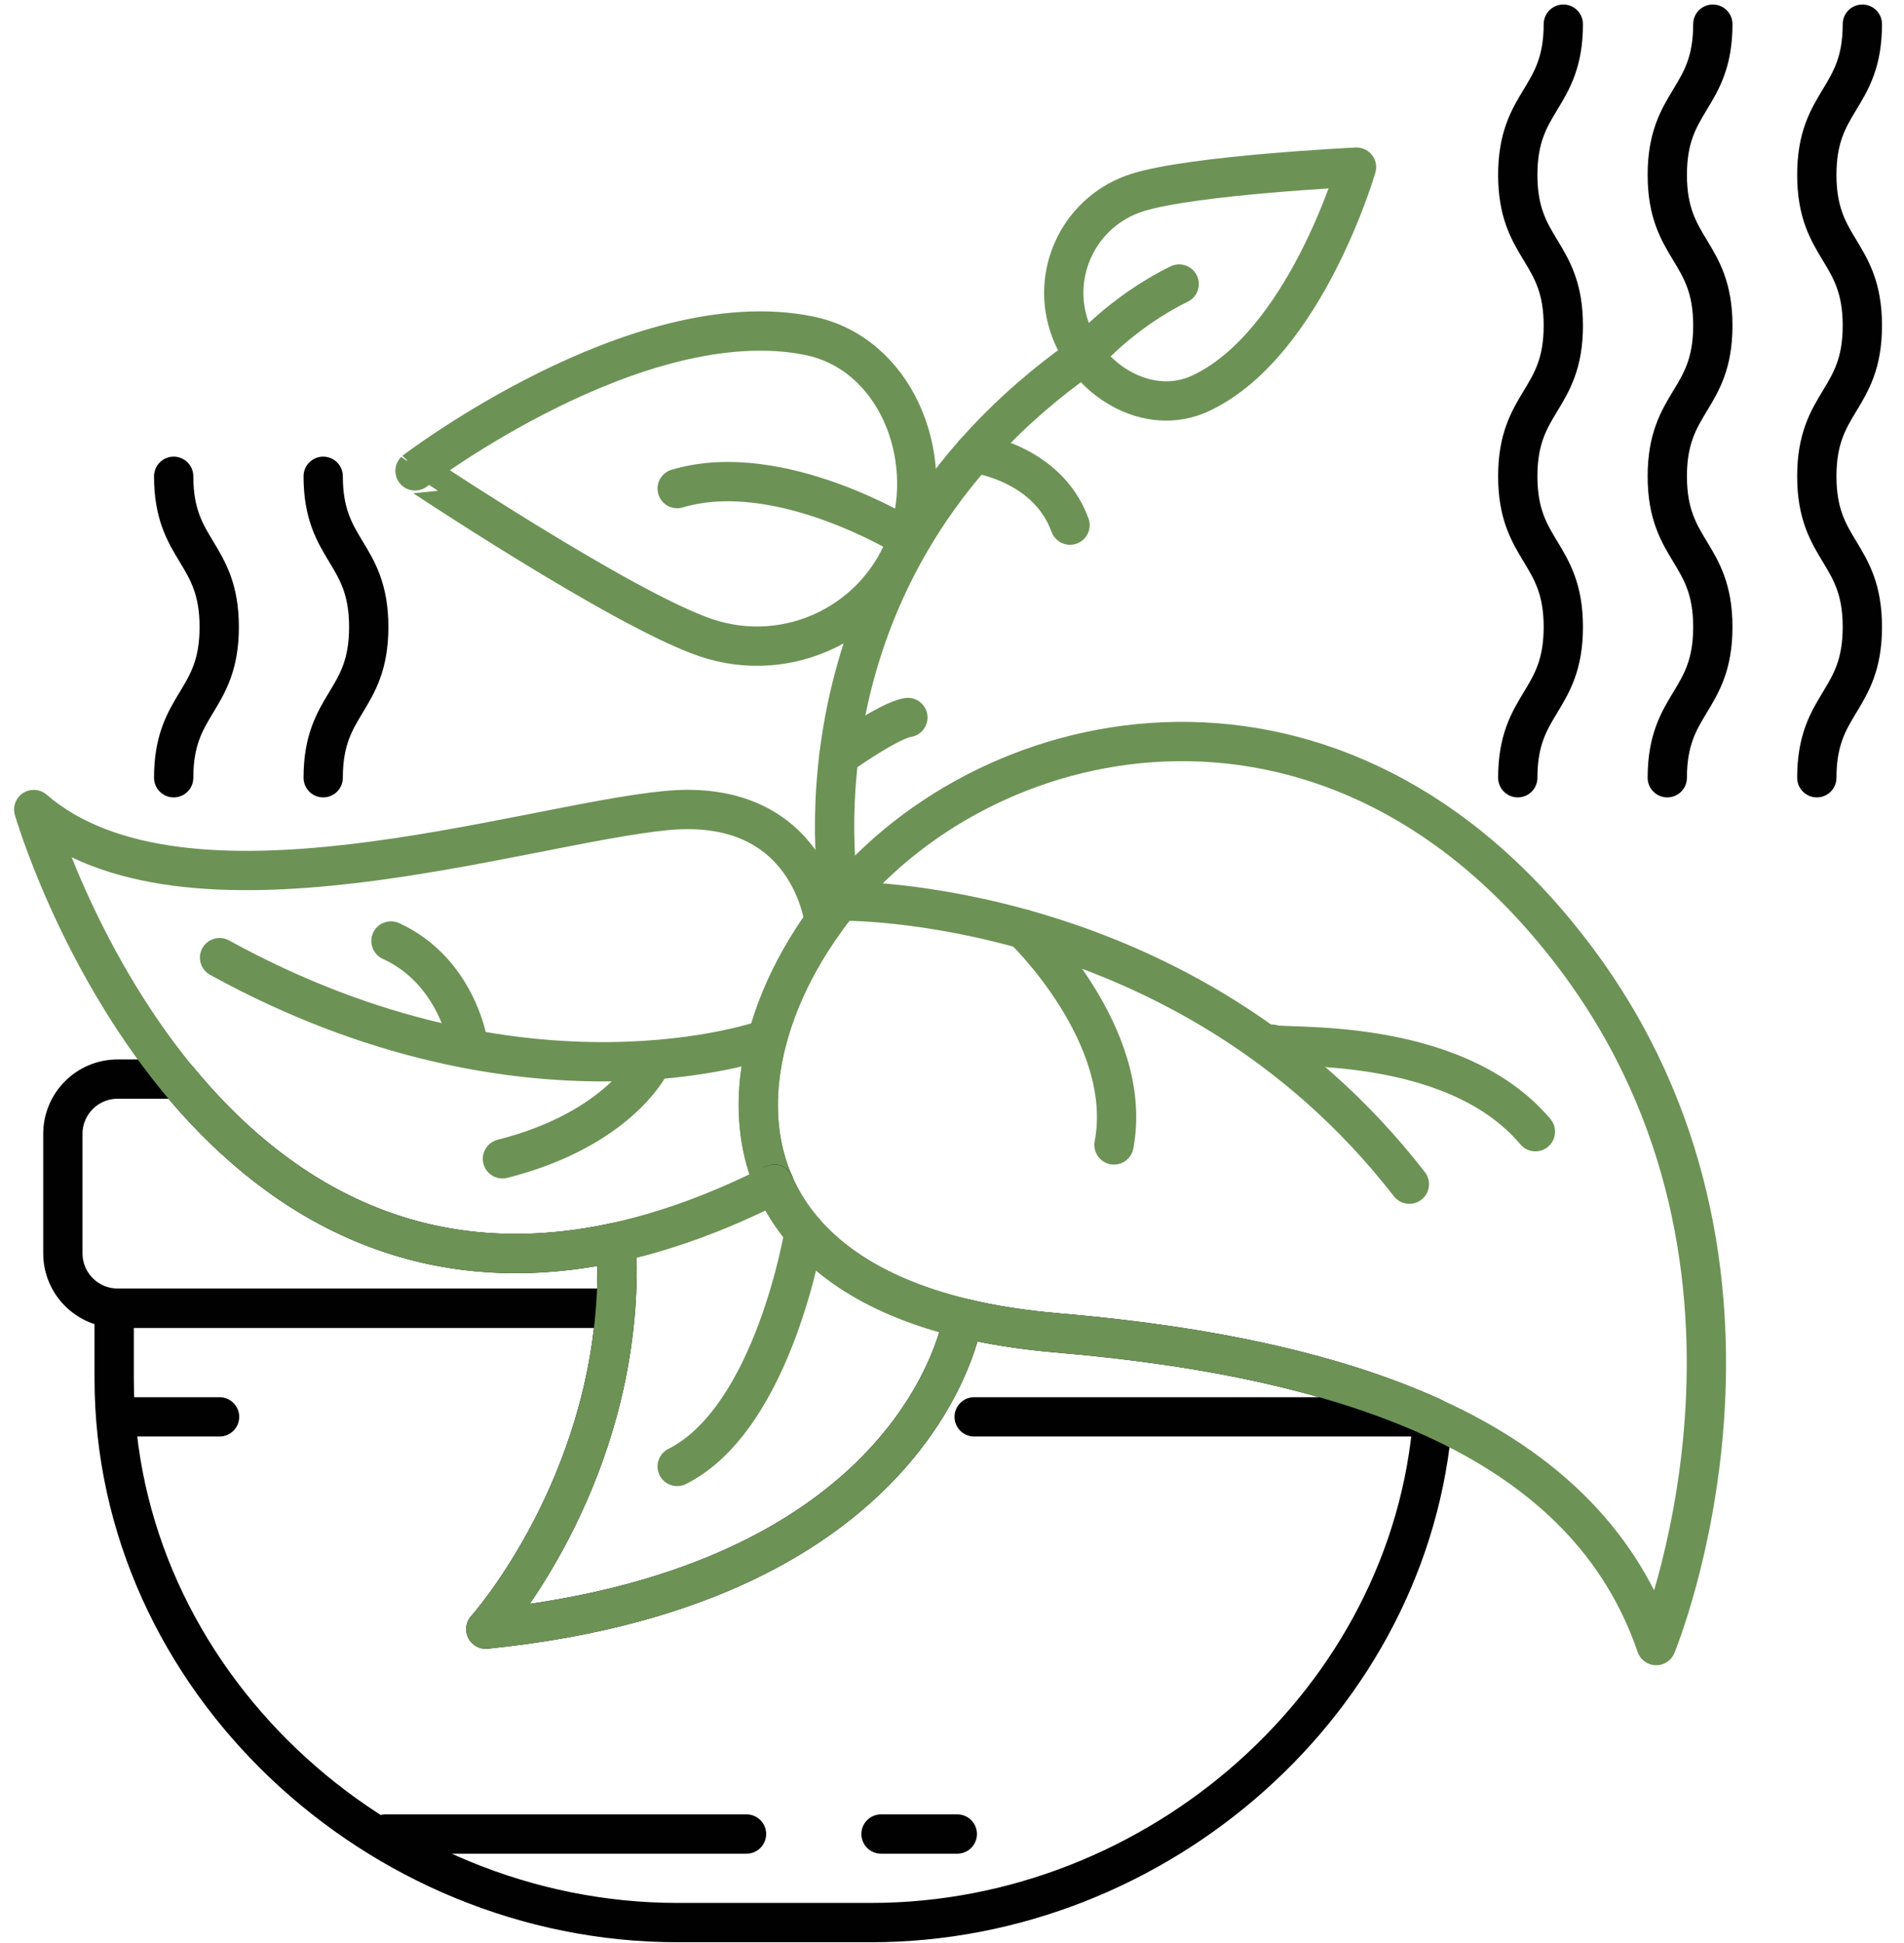
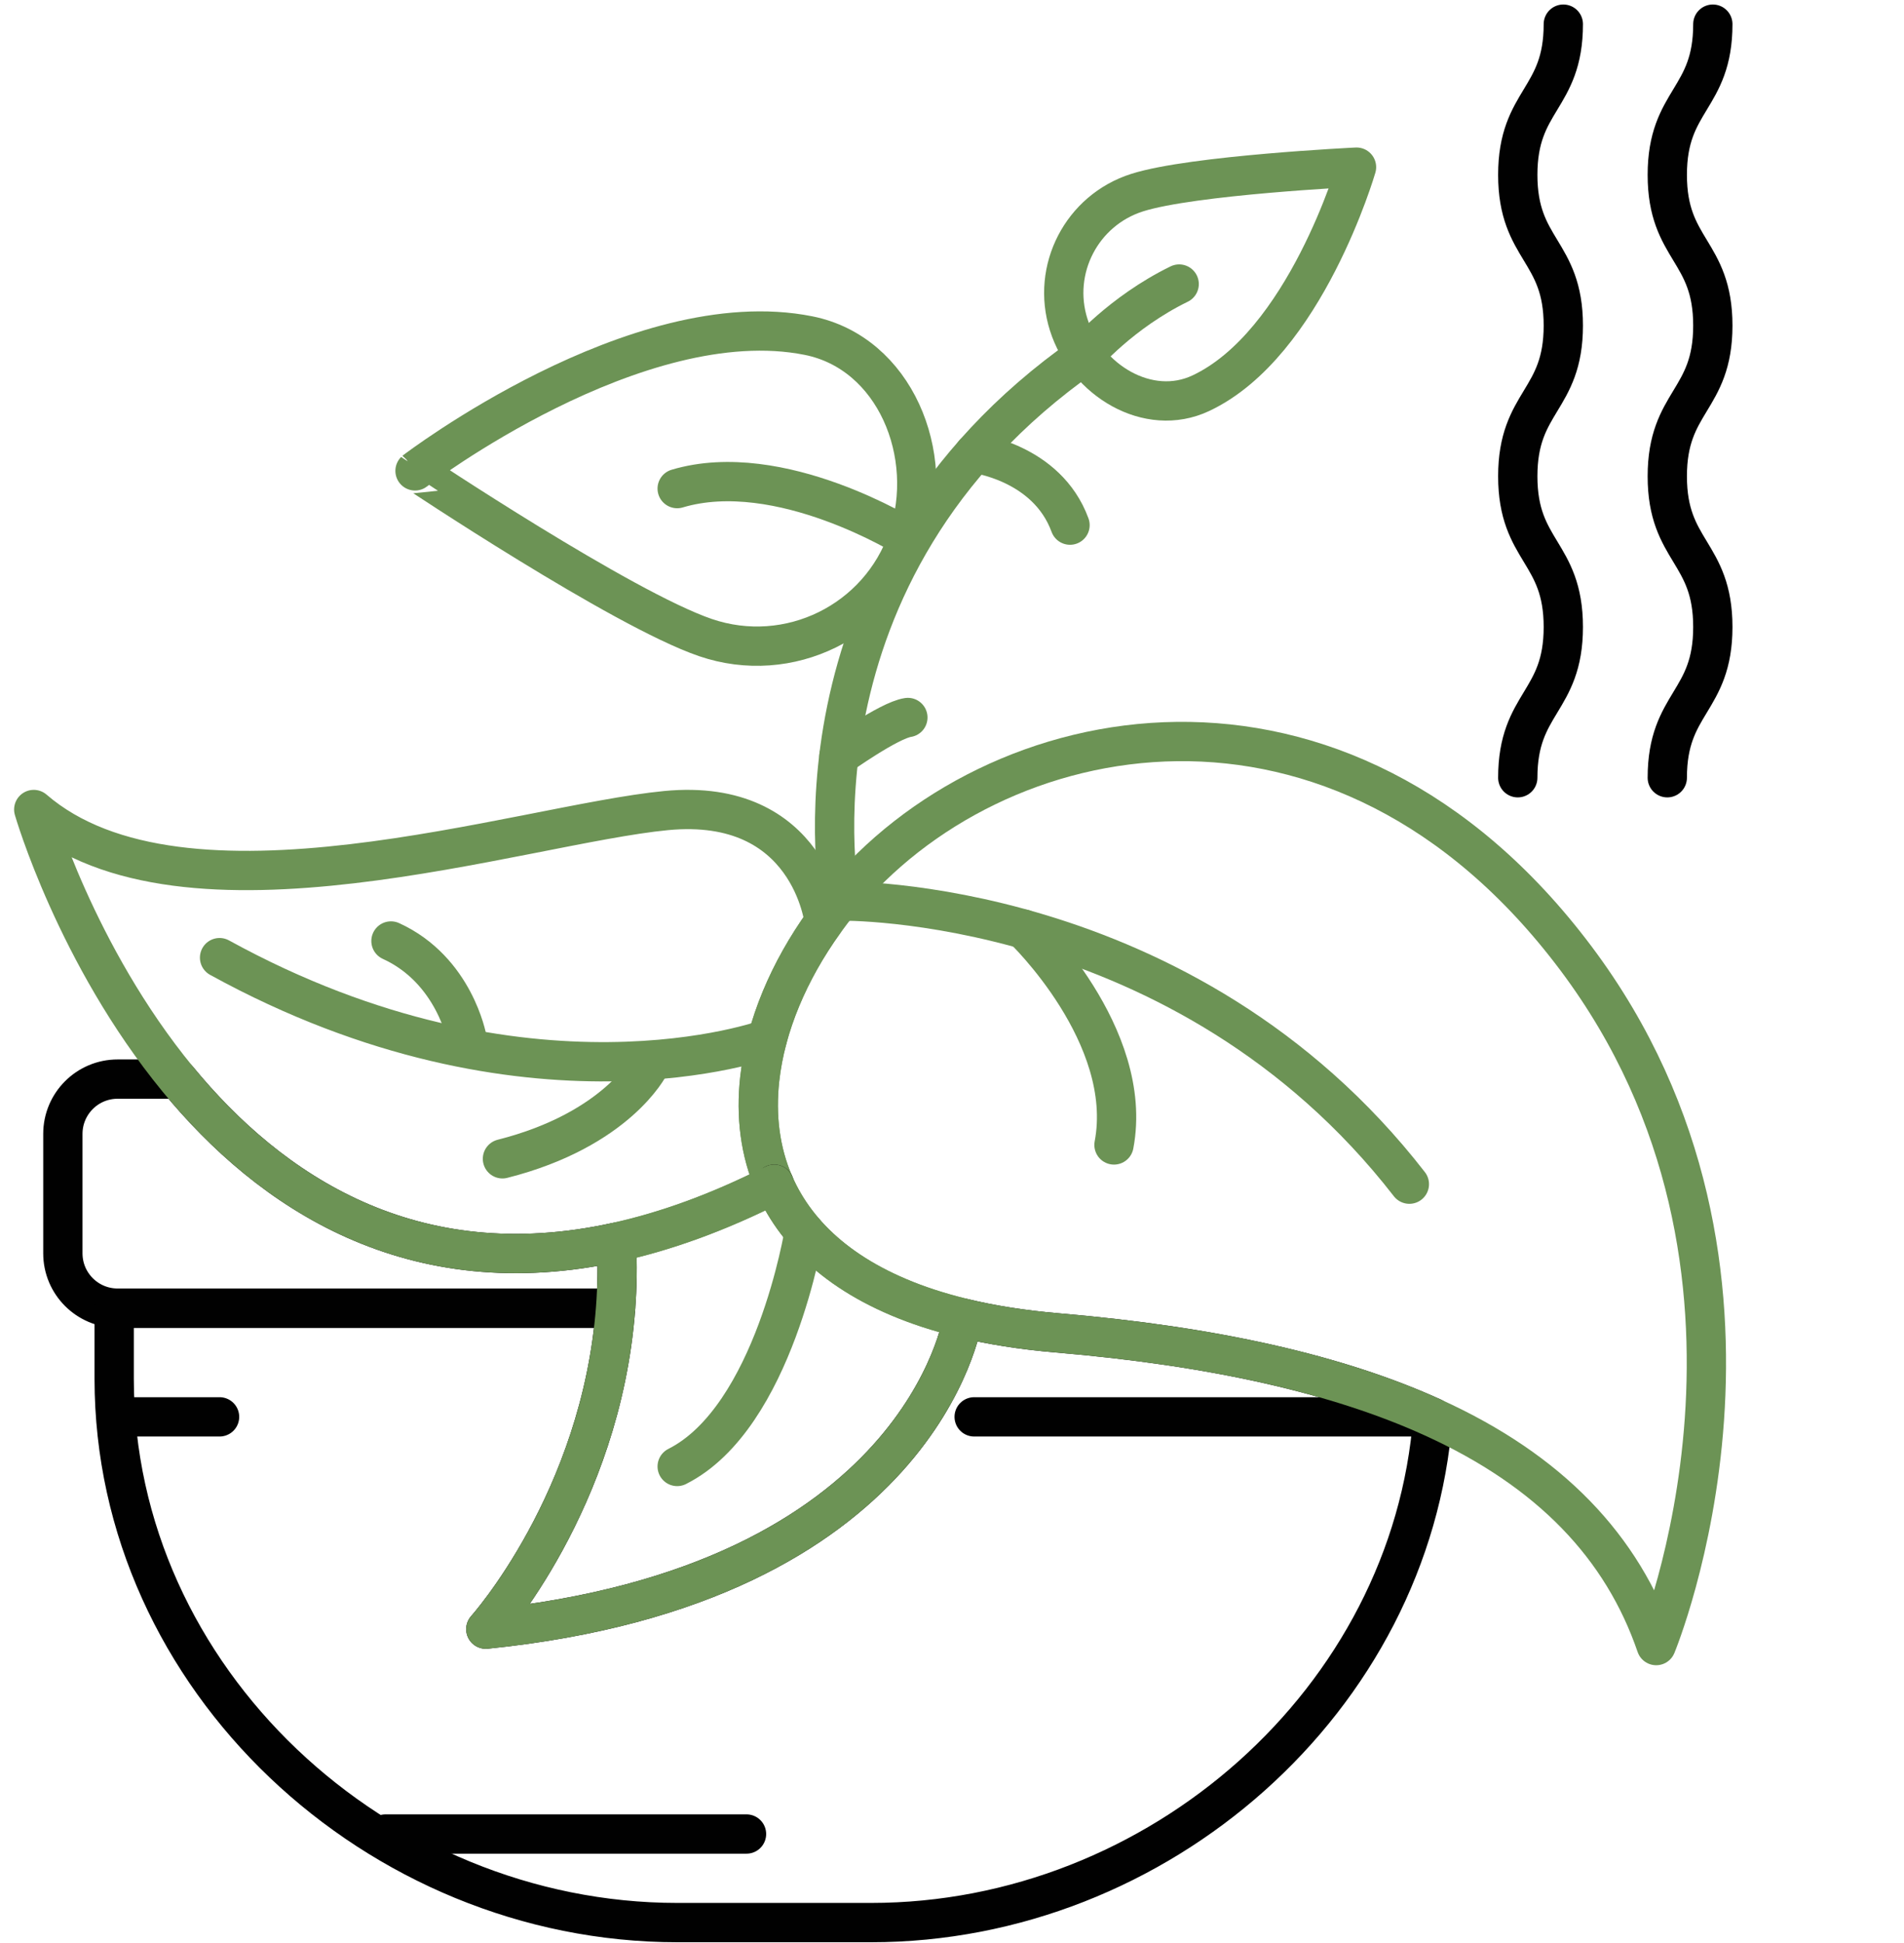
<svg xmlns="http://www.w3.org/2000/svg" version="1.1" id="Layer_1" x="0px" y="0px" width="484.6px" height="494.31px" viewBox="0 0 484.6 494.31" xml:space="preserve">
  <g>
    <path fill="none" stroke="#010101" stroke-width="10" stroke-linecap="round" stroke-linejoin="round" stroke-miterlimit="10" d=" M156.9,316.008c0.29,5.78,0.19,11.38-0.22,16.78H29.94c-7.7,0-13.94-6.24-13.94-13.94v-30.39c0-7.7,6.24-13.94,13.94-13.94h15.29 C68.74,303.148,104.82,327.438,156.9,316.008z" />
    <path fill="none" stroke="#010101" stroke-width="10" stroke-linecap="round" stroke-linejoin="round" stroke-miterlimit="10" d=" M364.68,360.608c-5.45,71.81-69.88,128.49-142.97,128.49h-49.3c-76.41,0-143.35-61.94-143.35-138.35v-17.96h127.62 c-3.69,49.05-33.03,81.66-33.03,81.66c110.71-11.22,121.28-78.15,121.43-79.13c7.14,1.73,15.12,3.01,23.98,3.76 C309.04,342.468,340.61,349.658,364.68,360.608z" />
    <line fill="none" stroke="#010101" stroke-width="10" stroke-linecap="round" stroke-linejoin="round" stroke-miterlimit="10" x1="98.11" y1="466.568" x2="190" y2="466.568" />
    <line fill="none" stroke="#010101" stroke-width="10" stroke-linecap="round" stroke-linejoin="round" stroke-miterlimit="10" x1="364" y1="360.445" x2="247.941" y2="360.445" />
    <path fill="none" stroke="#6C9355" stroke-width="10" stroke-linecap="round" stroke-linejoin="round" stroke-miterlimit="10" d=" M421.53,418.628c-8.6-25.06-26.95-44.44-56.85-58.02c-24.07-10.95-55.64-18.14-95.62-21.53c-8.86-0.75-16.84-2.03-23.98-3.76 c-3.13-0.76-6.1-1.61-8.92-2.53c-20.89-6.88-33.28-18.21-39.11-31.54c-3.64-8.33-4.71-17.44-3.69-26.73 c1.49-13.58,7.46-27.55,16.42-40.01c1.29-1.8,2.65-3.56,4.06-5.29c38.98-47.68,127.22-65.36,187.22,14.52 S421.53,418.628,421.53,418.628z" />
    <path fill="none" stroke="#6C9355" stroke-width="10" stroke-linecap="round" stroke-linejoin="round" stroke-miterlimit="10" d=" M197.05,301.248c-14.33,7.25-27.7,12.03-40.15,14.76c-52.08,11.43-88.16-12.86-111.67-41.49c-25.98-31.64-36.64-68.58-36.64-68.58 c38.12,32.9,124.23,3.8,160.94,0.27c36.71-3.53,40.25,28.3,40.25,28.3c-8.96,12.46-14.93,26.43-16.42,40.01 C192.34,283.808,193.41,292.918,197.05,301.248z" />
    <line fill="none" stroke="#010101" stroke-width="10" stroke-linecap="round" stroke-linejoin="round" stroke-miterlimit="10" x1="197.06" y1="301.248" x2="197.05" y2="301.248" />
    <path fill="none" stroke="#6C9355" stroke-width="10" stroke-linecap="round" stroke-linejoin="round" stroke-miterlimit="10" d=" M245.08,335.318c-0.15,0.98-10.72,67.91-121.43,79.13c0,0,29.34-32.61,33.03-81.66c0.41-5.4,0.51-11,0.22-16.78 c12.45-2.73,25.82-7.51,40.15-14.76c5.83,13.33,18.22,24.66,39.11,31.54C238.98,333.708,241.95,334.558,245.08,335.318z" />
    <path fill="none" stroke="#6C9355" stroke-width="10" stroke-linecap="round" stroke-linejoin="round" stroke-miterlimit="10" d=" M179.539,162.193c21.213,7.247,44.283-4.075,51.53-25.288c7.247-21.213-3.306-47.136-25.287-51.53 c-43.641-8.724-100.15,34.413-100.15,34.413S158.326,154.946,179.539,162.193z" />
    <path fill="none" stroke="#6C9355" stroke-width="10" stroke-linecap="round" stroke-linejoin="round" stroke-miterlimit="10" d=" M289.427,49.001c-14.093,4.471-21.894,19.521-17.422,33.615s20.232,23.708,33.615,17.422c26.57-12.48,39.636-57.515,39.636-57.515 S303.521,44.53,289.427,49.001z" />
    <path fill="none" stroke="#6C9355" stroke-width="10" stroke-linecap="round" stroke-linejoin="round" stroke-miterlimit="10" d=" M195.294,264.29c0,0-61.059,22.39-139.412-20.669" />
    <path fill="none" stroke="#6C9355" stroke-width="10" stroke-linecap="round" stroke-linejoin="round" stroke-miterlimit="10" d=" M358.706,301.248c-57.176-73.667-144.866-72.03-144.866-72.03s-16.41-83.698,62.11-138.765c0,0,9.344-10.962,24.168-18.191" />
    <path fill="none" stroke="#6C9355" stroke-width="10" stroke-linecap="round" stroke-linejoin="round" stroke-miterlimit="10" d=" M204.697,313.312c0,0-7.639,47.315-32.344,59.753" />
    <path fill="none" stroke="#6C9355" stroke-width="10" stroke-linecap="round" stroke-linejoin="round" stroke-miterlimit="10" d=" M231.069,136.905c0,0-32.598-20.403-58.716-12.608" />
    <path fill="none" stroke="#6C9355" stroke-width="10" stroke-linecap="round" stroke-linejoin="round" stroke-miterlimit="10" d=" M165.294,271.068c0,0-8.118,16.318-37.412,23.73" />
    <path fill="none" stroke="#6C9355" stroke-width="10" stroke-linecap="round" stroke-linejoin="round" stroke-miterlimit="10" d=" M118.863,264.242c0,0-3.12-17.444-19.355-24.856" />
    <path fill="none" stroke="#6C9355" stroke-width="10" stroke-linecap="round" stroke-linejoin="round" stroke-miterlimit="10" d=" M260.492,236.349c0,0,28.332,27.036,23.038,54.919" />
-     <path fill="none" stroke="#6C9355" stroke-width="10" stroke-linecap="round" stroke-linejoin="round" stroke-miterlimit="10" d=" M323.76,265.63c1.52,1.366,45.853-2.79,67.03,22.269" />
-     <line fill="none" stroke="#010101" stroke-width="10" stroke-linecap="round" stroke-linejoin="round" stroke-miterlimit="10" x1="224.235" y1="466.568" x2="243.647" y2="466.568" />
    <line fill="none" stroke="#010101" stroke-width="10" stroke-linecap="round" stroke-linejoin="round" stroke-miterlimit="10" x1="55.882" y1="360.445" x2="32.589" y2="360.445" />
-     <path fill="none" stroke="#010101" stroke-width="10" stroke-linecap="round" stroke-linejoin="round" stroke-miterlimit="10" d=" M473.999,6.146c0,19.17-11.592,19.17-11.592,38.339c0,19.17,11.592,19.17,11.592,38.341c0,19.17-11.592,19.17-11.592,38.34 c0,19.172,11.592,19.172,11.592,38.345c0,19.172-11.592,19.172-11.592,38.345" />
    <path fill="none" stroke="#010101" stroke-width="10" stroke-linecap="round" stroke-linejoin="round" stroke-miterlimit="10" d=" M435.944,6.146c0,19.17-11.592,19.17-11.592,38.339c0,19.17,11.592,19.17,11.592,38.341c0,19.17-11.592,19.17-11.592,38.34 c0,19.172,11.592,19.172,11.592,38.345s-11.592,19.172-11.592,38.345" />
    <path fill="none" stroke="#010101" stroke-width="10" stroke-linecap="round" stroke-linejoin="round" stroke-miterlimit="10" d=" M397.89,6.146c0,19.17-11.592,19.17-11.592,38.339c0,19.17,11.592,19.17,11.592,38.341c0,19.17-11.592,19.17-11.592,38.34 c0,19.172,11.592,19.172,11.592,38.345s-11.592,19.172-11.592,38.345" />
-     <path fill="none" stroke="#010101" stroke-width="10" stroke-linecap="round" stroke-linejoin="round" stroke-miterlimit="10" d=" M82.257,121.166c0,19.172,11.592,19.172,11.592,38.345c0,19.172-11.592,19.172-11.592,38.345" />
-     <path fill="none" stroke="#010101" stroke-width="10" stroke-linecap="round" stroke-linejoin="round" stroke-miterlimit="10" d=" M44.203,121.166c0,19.172,11.592,19.172,11.592,38.345s-11.592,19.172-11.592,38.345" />
    <path fill="none" stroke="#6C9355" stroke-width="10" stroke-linecap="round" stroke-linejoin="round" stroke-miterlimit="10" d=" M247.941,115.308c0,0,18.504,2.168,24.399,18.283" />
    <path fill="none" stroke="#6C9355" stroke-width="10" stroke-linecap="round" stroke-linejoin="round" stroke-miterlimit="10" d=" M213.514,192.351c0,0,12.741-9.116,17.555-9.822" />
  </g>
</svg>